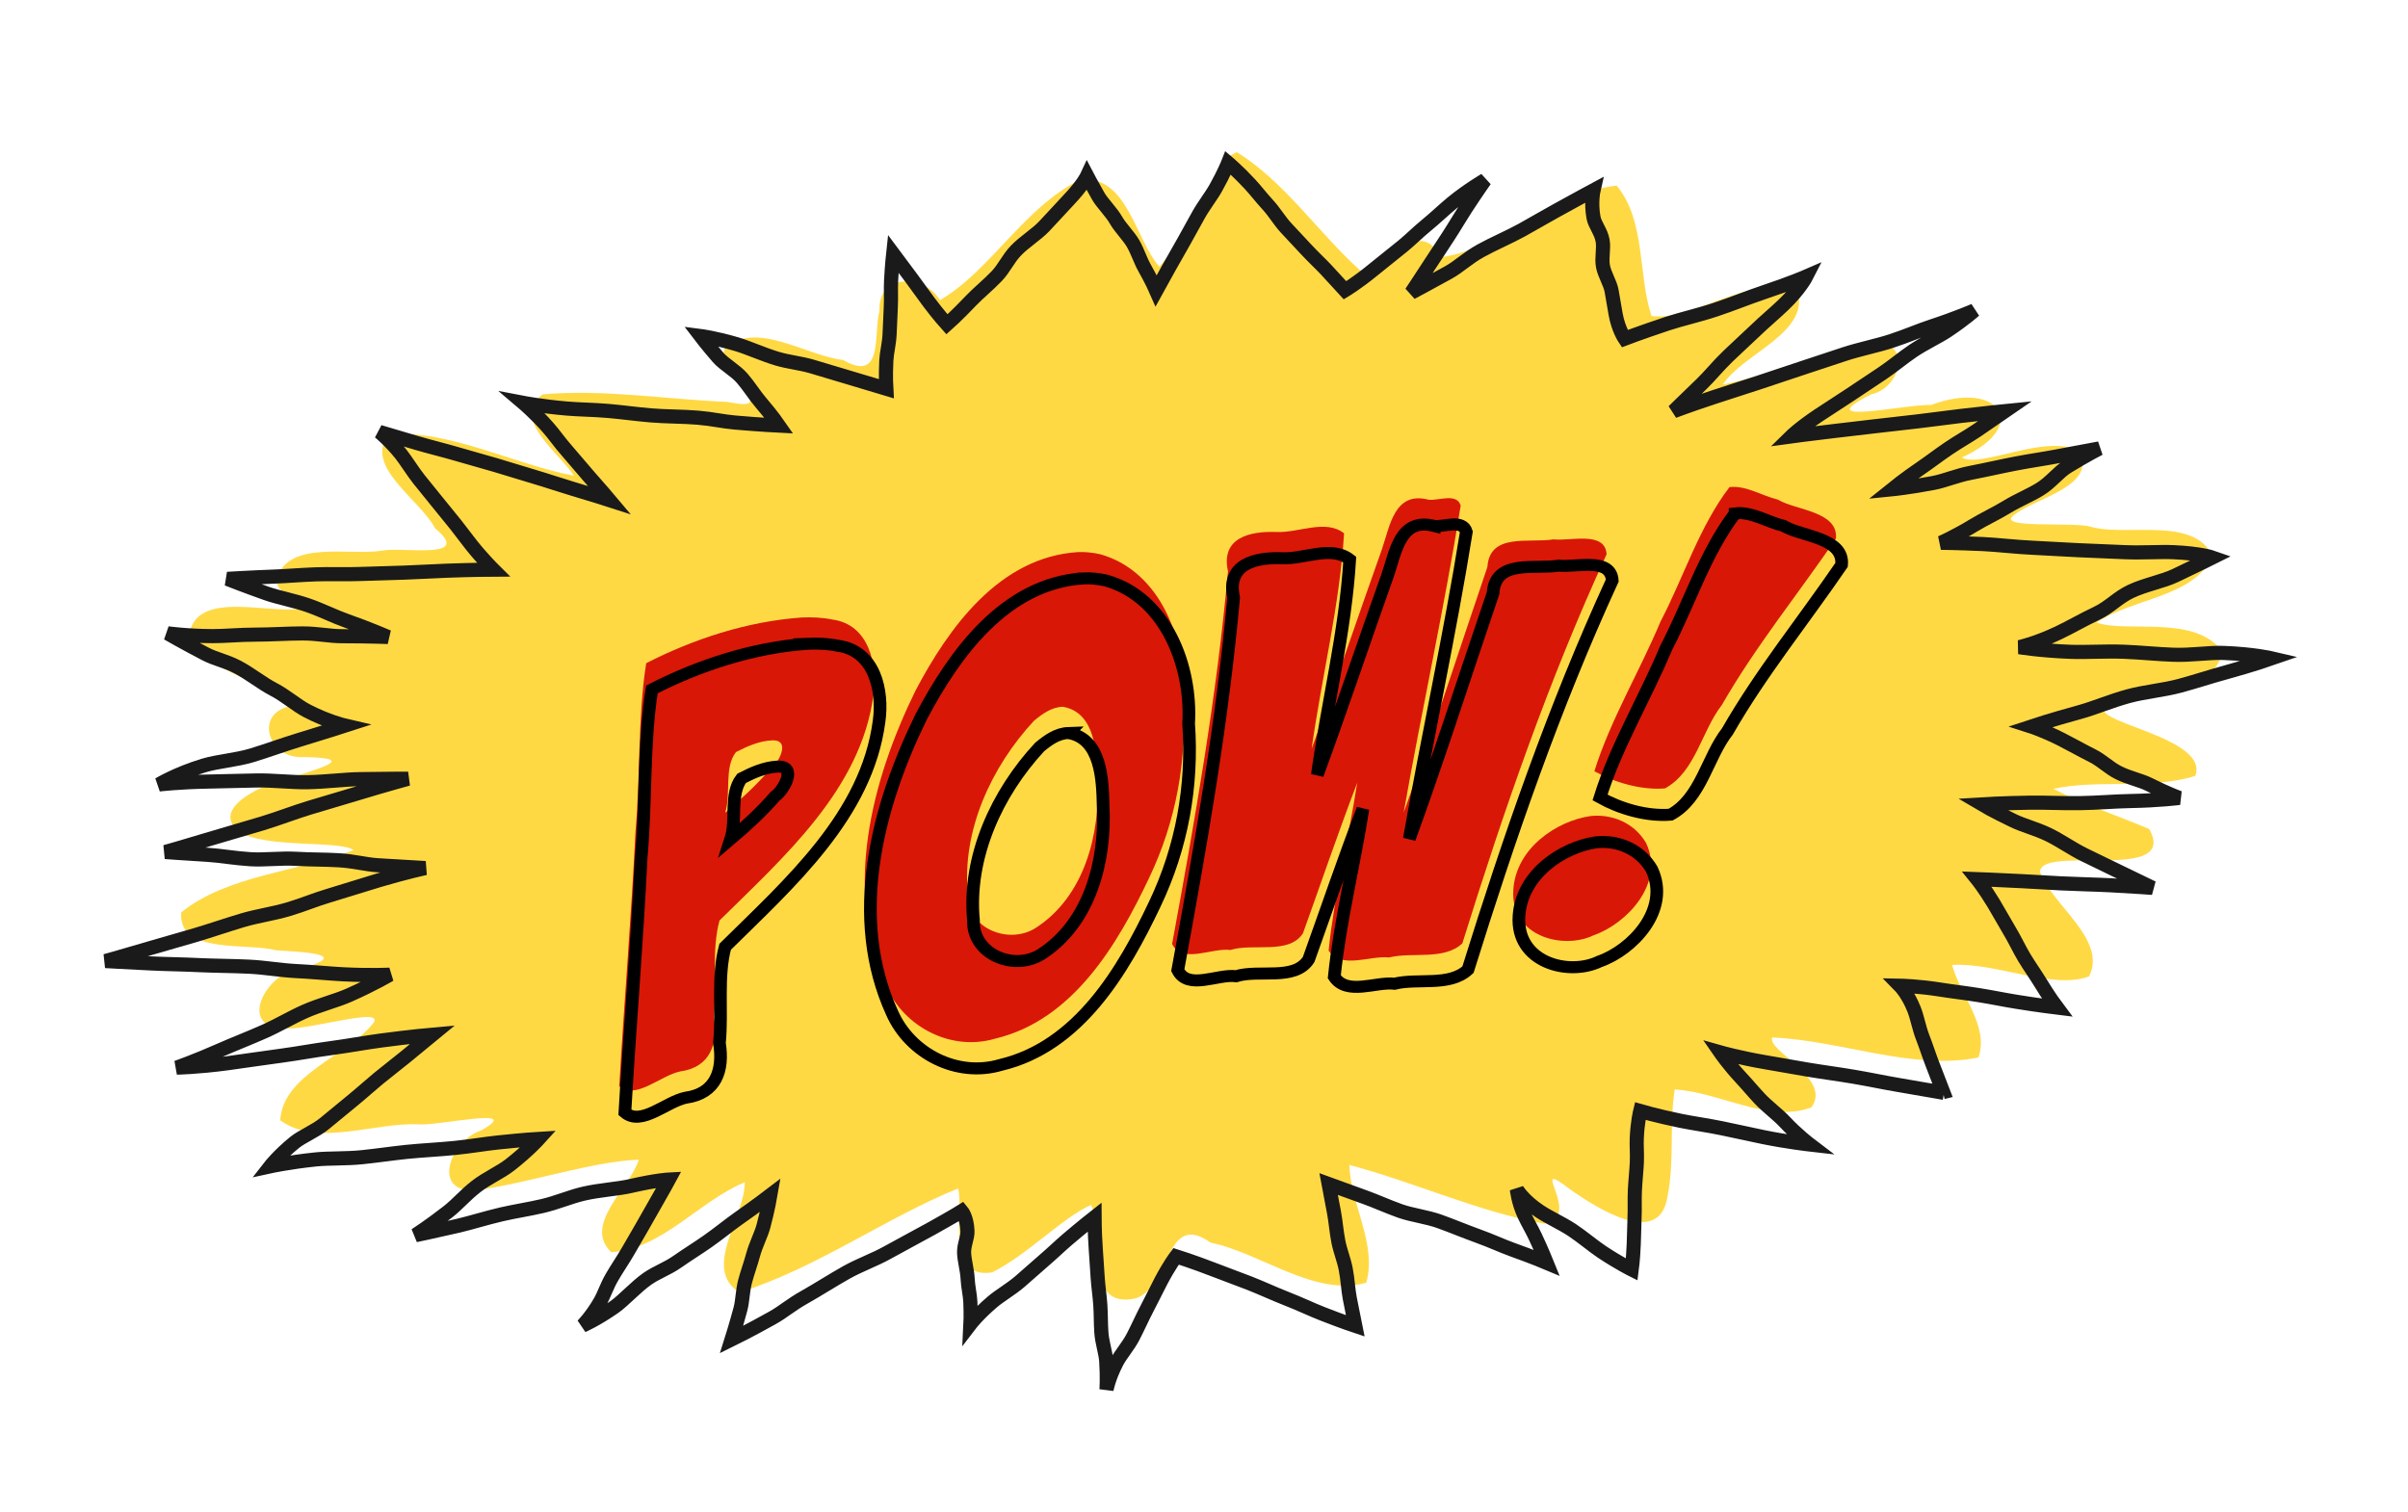
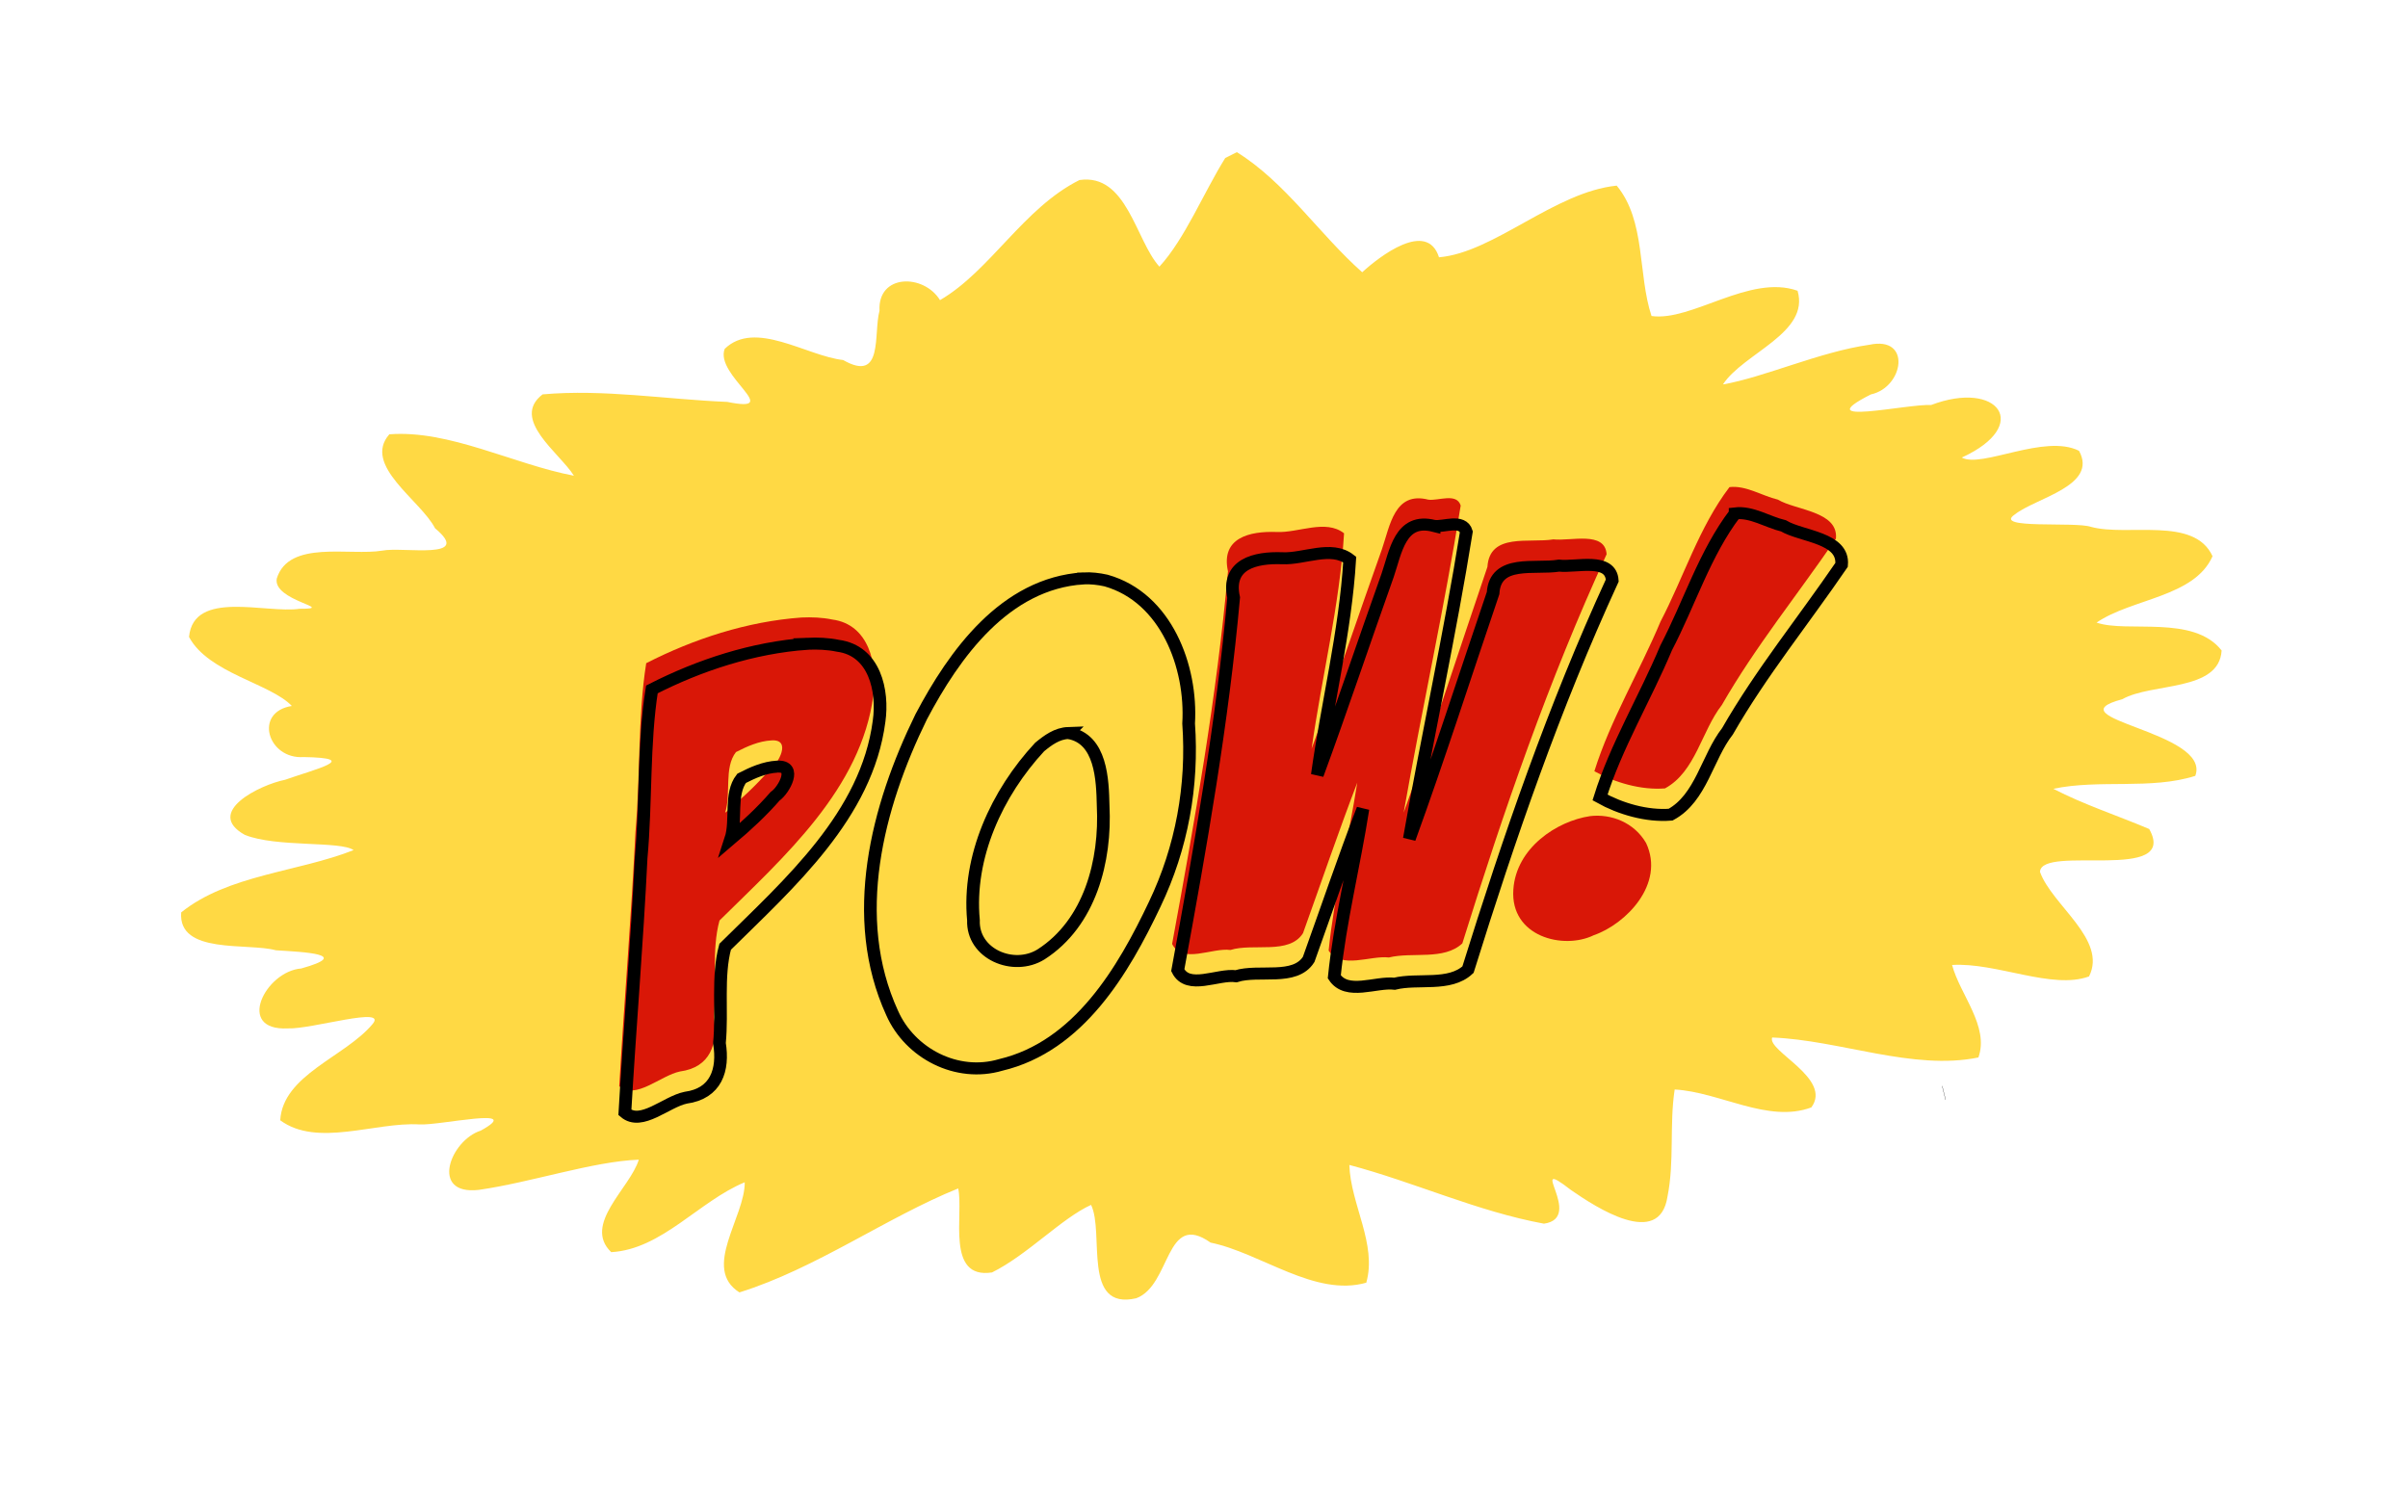
<svg xmlns="http://www.w3.org/2000/svg" xmlns:ns1="http://sodipodi.sourceforge.net/DTD/sodipodi-0.dtd" xmlns:ns2="http://www.inkscape.org/namespaces/inkscape" id="svg2" ns1:docname="comicsoundefffect.svg" viewBox="0 0 668.25 419.76" ns1:version="0.32" version="1.0" ns2:output_extension="org.inkscape.output.svg.inkscape" ns2:version="0.91 r13725">
  <ns1:namedview id="base" bordercolor="#666666" ns2:pageshadow="2" guidetolerance="10" pagecolor="#ffffff" gridtolerance="10000" ns2:zoom="1.4" objecttolerance="10" showgrid="false" borderopacity="1.0" ns2:current-layer="layer1" ns2:cx="291.11467" ns2:cy="267.83822" ns2:pageopacity="0.0" ns2:document-units="px" ns2:window-width="1920" ns2:window-height="1002" ns2:window-x="0" ns2:window-y="34" ns2:window-maximized="1" />
  <defs id="defs4" />
  <g id="layer1" ns2:label="Layer 1" ns2:groupmode="layer" transform="translate(37.386 -314.98)">
    <g id="g4156">
      <path id="path3768" style="opacity:0.872;fill:#ffd42a" d="m 302.634,358.83 c -5.986,9.6 -11.201,22.468 -18.272,30.16 -6.646,-7.372 -8.999,-25.951 -22.174,-24.043 -15.541,7.751 -24.716,25.174 -38.708,33.336 -4.542,-7.378 -17.325,-7.313 -16.789,2.934 -1.751,6.483 1.196,20.135 -10.09,13.691 -10.195,-1.131 -24.455,-11.28 -32.879,-3.098 -2.83,7.372 16.737,17.985 0.712,14.717 -17.024,-0.693 -34.271,-3.601 -51.249,-2.085 -8.979,6.888 4.764,16.26 8.698,22.579 -16.652,-3.15 -34.604,-12.796 -51.231,-11.495 -7.526,8.607 8.706,18.299 12.699,26.082 10.77,8.973 -8.947,5.065 -14.613,6.195 -9.023,1.523 -25.958,-3.078 -29.313,7.744 -1.208,6.222 17.039,8.424 6.35,8.398 -9.319,1.399 -29.44,-5.424 -30.704,7.823 5.372,10.071 22.557,12.868 28.53,19.155 -10.729,1.693 -6.663,14.887 3.305,14.181 16.12,0.281 3.333,3.3 -5.207,6.313 -6.893,1.372 -22.469,8.973 -11.145,15.286 8.737,3.529 26.685,1.634 30.183,4.235 -15.576,6.117 -34.835,6.829 -47.84,17.279 -0.922,11.77 18.52,8.365 26.268,10.515 7.66,0.484 21.375,1.052 7.046,5.052 -9.956,0.771 -18.332,17.351 -3.74,16.632 6.55,0.294 28.048,-6.372 23.484,-1.144 -7.568,9.038 -24.863,14.057 -25.572,26.651 10.282,7.581 26.362,0.425 38.62,1.144 5.663,0.353 29.516,-5.169 17.047,1.712 -8.463,2.679 -14.278,17.991 -0.608,16.462 14.495,-2.052 31.63,-7.901 44.446,-8.391 -2.366,7.855 -15.665,17.972 -7.653,25.67 14.044,-0.791 24.35,-14.149 37.055,-19.396 0.085,9.666 -11.986,23.932 -1.477,30.565 21.318,-6.653 40.806,-20.821 60.712,-28.853 1.588,7.104 -3.529,25.304 9.391,23.311 9.829,-4.869 19.331,-15.057 27.487,-18.749 3.764,7.757 -2.608,29.389 12.528,25.919 9.744,-3.614 8.006,-24.383 20.632,-15.449 14.051,2.895 28.925,15.181 43.211,11.129 3.039,-10.698 -4.366,-21.775 -4.699,-32.683 18.194,4.823 35.467,12.894 54.013,16.299 11.469,-1.627 -5.392,-19.331 7.45,-9.371 6.986,4.843 24.585,16.377 26.82,1.876 1.974,-9.816 0.503,-19.887 2,-29.748 12.541,0.686 25.912,9.456 37.924,4.973 5.94,-8.032 -12.365,-15.652 -10.868,-19.403 18.9,0.738 38.996,9.26 57.235,5.542 3.072,-8.62 -5.097,-17.416 -7.306,-25.67 12.306,-0.771 27.775,6.953 38.009,3.176 5.143,-10.228 -10.273,-19.717 -13.619,-29.023 0.425,-7.698 38.701,3.15 30.317,-11.894 -8.849,-3.751 -18.116,-6.757 -26.611,-11.162 12.933,-2.712 27.023,0.333 39.401,-3.588 4.575,-12.312 -40.283,-15.92 -20.266,-21.272 8.176,-4.647 26.886,-2.032 27.572,-13.528 -7.796,-9.992 -26.285,-4.797 -34.708,-7.744 9.862,-6.731 27.173,-7.051 32.186,-18.423 -5.111,-11.169 -23.533,-5.365 -33.748,-8.149 -4.418,-1.523 -27.291,0.752 -21.141,-3.424 5.875,-4.66 23.187,-7.94 17.835,-17.684 -9.568,-4.803 -27.003,4.908 -32.532,1.876 19.534,-8.934 10.103,-21.671 -8.528,-14.58 -6.509,-0.386 -34.467,6.058 -16.697,-2.947 9.104,-1.947 11.41,-16.325 -0.431,-13.776 -13.665,1.921 -29.154,9.025 -40.623,11.005 5.705,-8.724 24.167,-14.253 20.704,-25.997 -13.24,-4.712 -29.382,8.607 -40.531,7.006 -3.836,-11.607 -1.562,-26.422 -9.659,-36.185 -17.227,1.738 -34.068,18.586 -49.315,19.887 -3.353,-10.482 -16.645,-0.131 -21.311,4.156 -11.972,-10.607 -21.22,-24.899 -34.793,-33.336 l -2.451,1.242 -0.765,0.386 z" ns2:connector-curvature="0" />
-       <path id="path3750" style="fill:none;stroke:#1a1a1a;stroke-width:3.921" d="m 502.104,618.304 c 0,0 -5.713,-1.014 -13.008,-2.249 -3.712,-0.626 -7.554,-1.46 -12.013,-2.216 -4.086,-0.696 -8.789,-1.314 -12.874,-1.999 -4.459,-0.756 -7.822,-1.38 -11.534,-2.005 -7.295,-1.235 -12.67,-2.763 -12.67,-2.763 0,0 2.379,3.44 5.786,7.082 1.816,1.94 3.105,3.553 5.166,5.751 2.061,2.207 5.1,4.459 6.897,6.392 3.407,3.642 6.965,6.343 6.965,6.343 0,0 -6.199,-0.706 -12.843,-2.054 -3.519,-0.718 -7.572,-1.651 -11.578,-2.467 -4.025,-0.824 -7.78,-1.323 -11.317,-2.039 -6.645,-1.357 -11.29,-2.722 -11.29,-2.722 0,0 -0.771,3.138 -0.95,7.5 -0.11,2.153 0.133,4.165 0.015,6.825 -0.111,2.345 -0.428,5.231 -0.544,7.709 -0.117,2.478 0.022,5.131 -0.088,7.486 -0.118,2.661 -0.115,5.237 -0.226,7.39 -0.179,4.362 -0.548,7.08 -0.548,7.08 0,0 -3.563,-1.778 -8.221,-4.856 -2.468,-1.645 -5.519,-4.231 -8.32,-6.103 -2.818,-1.86 -6.48,-3.516 -8.947,-5.151 -4.658,-3.078 -6.391,-6.092 -6.391,-6.092 0,0 0.375,3.611 2.088,7.196 0.986,2.093 2.025,3.784 3.011,5.876 1.695,3.587 3.176,7.248 3.176,7.248 0,0 -3.441,-1.457 -9.484,-3.631 -2.983,-1.071 -5.924,-2.482 -9.61,-3.8 -3.268,-1.172 -7.223,-2.825 -10.662,-4.059 -3.421,-1.236 -7.709,-1.737 -10.977,-2.909 -3.686,-1.328 -6.718,-2.729 -9.701,-3.8 -6.042,-2.174 -10.092,-3.655 -10.092,-3.655 0,0 0.595,3.211 1.487,7.84 0.458,2.344 0.663,5.314 1.22,8.123 0.5,2.593 1.536,5.025 2.036,7.617 0.558,2.82 0.668,5.759 1.127,8.113 0.91,4.617 1.527,7.673 1.527,7.673 0,0 -3.202,-1.057 -9.09,-3.35 -2.991,-1.161 -6.53,-2.871 -10.13,-4.26 -3.297,-1.29 -6.887,-2.964 -10.185,-4.254 -3.6,-1.389 -6.774,-2.54 -9.766,-3.701 -5.887,-2.283 -10.559,-3.746 -10.559,-3.746 0,0 -1.911,2.534 -4.2,6.905 -1.168,2.229 -2.536,5.068 -3.938,7.738 -1.277,2.443 -2.55,5.313 -3.826,7.766 -1.403,2.66 -3.321,4.728 -4.489,6.957 -2.271,4.369 -2.861,7.67 -2.861,7.67 0,0 0.24,-3.313 -0.073,-8.026 -0.163,-2.325 -1.15,-5.027 -1.346,-7.896 -0.184,-2.546 -0.107,-4.868 -0.285,-7.546 -0.177,-2.669 -0.569,-5.091 -0.733,-7.629 -0.195,-2.87 -0.39,-5.922 -0.553,-8.247 -0.313,-4.713 -0.324,-8.546 -0.324,-8.546 0,0 -3.404,2.668 -7.433,6.105 -2.058,1.748 -4.328,3.967 -6.794,6.065 -2.262,1.923 -4.27,3.808 -6.532,5.731 -2.448,2.086 -5.515,3.844 -7.573,5.593 -4.029,3.437 -6.09,6.129 -6.09,6.129 0,0 0.118,-2.265 -0.036,-6.062 -0.071,-1.93 -0.657,-4.269 -0.764,-6.581 -0.089,-2.131 -0.882,-4.904 -0.97,-7.025 -0.088,-2.313 1.018,-4.221 0.929,-6.149 -0.154,-3.797 -1.579,-5.487 -1.579,-5.487 0,0 -1.785,1.13 -8.257,4.755 -3.192,1.792 -8.495,4.568 -12.437,6.778 -3.49,1.947 -7.631,3.408 -11.312,5.467 -3.681,2.059 -8.045,4.863 -11.534,6.82 -3.96,2.212 -5.829,4.021 -9.021,5.813 -6.472,3.625 -11.317,5.995 -11.317,5.995 0,0 1.19,-3.763 2.444,-8.405 0.642,-2.353 0.574,-5.044 1.337,-7.867 0.711,-2.604 1.477,-4.616 2.188,-7.22 0.764,-2.823 2.246,-5.614 2.87,-7.965 1.255,-4.632 1.93,-8.602 1.93,-8.602 0,0 -3.718,2.844 -8.817,6.42 -2.516,1.758 -5.481,4.205 -8.582,6.383 -2.757,1.927 -5.518,3.621 -8.412,5.644 -2.894,2.033 -5.643,2.874 -8.4,4.801 -3.101,2.178 -6.561,6.008 -9.076,7.777 -5.101,3.565 -8.825,5.162 -8.825,5.162 0,0 2.483,-2.495 4.868,-6.633 1.167,-2.046 1.791,-4.204 3.243,-6.728 1.277,-2.241 3.105,-4.877 4.463,-7.238 1.359,-2.351 2.735,-4.704 4.014,-6.935 1.453,-2.524 2.569,-4.524 3.736,-6.569 2.385,-4.138 3.62,-6.435 3.62,-6.435 0,0 -3.545,0.178 -10.608,1.808 -3.486,0.81 -8.727,1.114 -13.021,2.115 -3.81,0.877 -7.44,2.504 -11.447,3.433 -4.007,0.929 -7.522,1.428 -11.333,2.304 -4.294,1.001 -8.646,2.373 -12.113,3.182 -7.063,1.631 -11.818,2.611 -11.818,2.611 0,0 4.085,-2.642 9.064,-6.528 2.634,-2.066 4.745,-4.611 7.757,-6.962 3.011,-2.351 6.789,-3.964 9.423,-6.03 4.979,-3.886 7.989,-7.221 7.989,-7.221 0,0 -3.908,0.228 -11.308,1.003 -3.655,0.383 -7.356,1.044 -11.866,1.511 -4,0.421 -9.41,0.682 -13.629,1.117 -4.2,0.443 -8.146,1.04 -12.147,1.451 -4.509,0.477 -9.34,0.249 -12.995,0.631 -7.4,0.775 -12.582,1.904 -12.582,1.904 0,0 2.278,-2.929 6.675,-6.549 2.182,-1.793 5.781,-3.163 8.457,-5.365 2.37,-1.945 5.439,-4.465 7.926,-6.524 2.507,-2.052 4.636,-4.011 7.005,-5.966 2.676,-2.202 5.369,-4.224 7.533,-6.014 4.398,-3.619 7.449,-6.127 7.449,-6.127 0,0 -6.045,0.535 -14.314,1.639 -4.207,0.565 -9.116,1.472 -14.156,2.149 -4.642,0.623 -8.862,1.433 -13.504,2.057 -5.023,0.665 -10.852,1.551 -15.059,2.117 -8.269,1.104 -13.952,1.193 -13.952,1.193 0,0 5.316,-1.854 12.225,-4.929 3.508,-1.553 7.85,-3.219 12.063,-5.093 3.878,-1.716 7.352,-3.833 11.23,-5.559 4.195,-1.862 8.809,-2.98 12.316,-4.543 6.91,-3.065 11.274,-5.676 11.274,-5.676 0,0 -5.169,0.286 -12.972,-0.102 -3.837,-0.196 -8.546,-0.681 -13.286,-0.909 -4.206,-0.216 -8.336,-0.988 -12.763,-1.2 -4.427,-0.222 -9.624,-0.227 -13.829,-0.433 -4.759,-0.236 -9.297,-0.264 -13.134,-0.459 -7.802,-0.378 -12.915,-0.676 -12.915,-0.676 0,0 5.565,-1.547 13.086,-3.776 3.626,-1.079 7.35,-2.088 11.923,-3.445 3.948,-1.166 8.786,-2.835 13.091,-4.111 4.109,-1.214 8.479,-1.797 12.587,-3.021 4.305,-1.276 7.23,-2.593 11.177,-3.768 4.591,-1.358 10.329,-3.218 13.974,-4.29 7.503,-2.227 12.938,-3.394 12.938,-3.394 0,0 -6.037,-0.359 -13.108,-0.777 -3.489,-0.204 -6.569,-1.132 -10.871,-1.388 -3.822,-0.228 -7.929,-0.171 -11.954,-0.407 -4.006,-0.238 -8.725,0.353 -12.528,0.123 -4.302,-0.256 -8.467,-1.014 -11.957,-1.228 -7.071,-0.418 -11.751,-0.784 -11.751,-0.784 0,0 4.492,-1.246 12.418,-3.651 4.016,-1.224 9.688,-2.813 14.508,-4.277 4.446,-1.342 8.57,-2.984 13.015,-4.336 4.82,-1.465 9.308,-2.751 13.324,-3.974 7.908,-2.404 14.121,-4.093 14.121,-4.093 0,0 -5.254,-0.029 -13.411,0.109 -4.144,0.061 -9.549,0.769 -14.517,0.85 -4.565,0.067 -9.452,-0.551 -14.036,-0.482 -4.968,0.081 -9.304,0.245 -13.448,0.306 -8.157,0.138 -13.732,0.804 -13.732,0.804 0,0 4.952,-2.991 12.361,-5.238 3.963,-1.208 8.93,-1.492 13.43,-2.85 4.48,-1.366 8.704,-2.927 12.648,-4.133 7.427,-2.249 13.201,-4.113 13.201,-4.113 0,0 -4.805,-1.114 -10.556,-4.101 -2.933,-1.523 -5.845,-4.184 -9.357,-5.999 -3.224,-1.684 -6.641,-4.452 -9.864,-6.125 -3.513,-1.824 -6.116,-2.176 -9.031,-3.701 -5.751,-2.988 -10.429,-5.688 -10.429,-5.688 0,0 5.507,0.773 12.613,0.78 3.617,-0.003 7.342,-0.414 11.657,-0.413 3.985,0.007 9.186,-0.333 13.169,-0.336 4.334,0.009 7.417,0.775 11.033,0.772 7.106,0.008 12.689,0.214 12.689,0.214 0,0 -5.112,-2.236 -11.434,-4.461 -3.36,-1.182 -6.831,-2.95 -10.647,-4.294 -3.816,-1.344 -8.317,-2.157 -11.678,-3.339 -6.304,-2.227 -10.807,-4.033 -10.807,-4.033 0,0 5.804,-0.366 13.068,-0.639 3.568,-0.13 6.971,-0.454 11.399,-0.617 3.915,-0.148 8.083,0.052 12.2,-0.097 4.117,-0.149 8.332,-0.229 12.23,-0.374 4.428,-0.163 8.298,-0.397 11.865,-0.537 7.263,-0.273 13.026,-0.3 13.026,-0.3 0,0 -3.057,-3.041 -6.074,-6.827 -1.497,-1.864 -2.474,-3.278 -4.306,-5.592 -1.641,-2.031 -3.776,-4.636 -5.501,-6.779 -1.707,-2.145 -3.072,-3.79 -4.714,-5.831 -1.832,-2.304 -3.549,-5.158 -5.028,-7.024 -3.035,-3.784 -5.976,-6.168 -5.976,-6.168 0,0 4.173,1.234 10.481,3.105 3.116,0.925 7.701,2.042 11.553,3.18 3.4,1.015 6.524,1.827 10.112,2.892 3.57,1.067 7.163,2.183 10.563,3.198 3.852,1.138 7.551,2.404 10.667,3.328 6.308,1.871 10.473,3.218 10.473,3.218 0,0 -2.479,-2.943 -5.906,-6.795 -1.827,-2.061 -3.864,-4.596 -5.937,-6.934 -2.073,-2.338 -3.527,-4.531 -5.354,-6.582 -3.428,-3.862 -6.739,-6.673 -6.739,-6.673 0,0 4.973,0.953 12.081,1.57 3.499,0.304 7.299,0.301 11.63,0.676 3.832,0.338 7.591,0.868 11.626,1.214 4.036,0.357 9.264,0.308 13.096,0.646 4.331,0.375 6.818,1.044 10.316,1.348 7.108,0.616 12.217,0.865 12.217,0.865 0,0 -1.912,-2.772 -5.024,-6.395 -1.668,-1.926 -3.272,-4.549 -5.166,-6.734 -1.877,-2.197 -5.065,-3.895 -6.715,-5.823 -3.13,-3.621 -4.889,-5.933 -4.889,-5.933 0,0 4.144,0.527 10.13,2.302 3.041,0.902 7.469,2.9 11.114,3.979 3.362,0.999 6.448,1.217 9.81,2.216 3.645,1.079 7.103,2.128 10.143,3.031 6.005,1.773 10.37,3.097 10.37,3.097 0,0 -0.214,-3.456 0.018,-7.844 0.122,-2.225 0.767,-4.548 0.901,-7.231 0.137,-2.46 0.201,-5.104 0.337,-7.574 0.135,-2.673 -0.038,-5.109 0.083,-7.344 0.231,-4.388 0.568,-7.458 0.568,-7.458 0,0 2.332,3.141 5.08,6.795 1.615,2.145 3.231,4.503 4.845,6.638 2.748,3.663 5.002,6.154 5.002,6.154 0,0 2.765,-2.435 6.724,-6.615 1.955,-2.062 4.671,-4.228 7.095,-6.767 2.139,-2.255 3.083,-4.722 5.339,-7.091 2.257,-2.369 5.66,-4.448 7.799,-6.703 2.423,-2.55 4.85,-5.262 6.805,-7.324 3.979,-4.172 5.139,-6.684 5.139,-6.684 0,0 0.984,1.88 3.119,5.662 1.097,1.908 3.642,4.377 4.94,6.678 1.207,2.109 3.509,4.33 4.717,6.449 1.299,2.302 2.017,4.677 3.097,6.597 2.134,3.772 3.305,6.463 3.305,6.463 0,0 1.474,-2.688 3.785,-6.828 1.162,-2.096 2.558,-4.441 3.955,-6.969 1.307,-2.315 2.716,-4.915 4.004,-7.228 1.398,-2.518 3.642,-5.413 4.803,-7.519 2.312,-4.13 3.409,-6.919 3.409,-6.919 0,0 2.792,2.36 6.081,5.913 1.614,1.749 3.02,3.623 5.004,5.789 1.778,1.924 3.14,4.31 5,6.337 1.86,2.017 3.774,4.027 5.551,5.941 2.003,2.173 3.929,3.919 5.562,5.666 3.272,3.565 5.235,5.702 5.235,5.702 0,0 3.304,-1.967 7.737,-5.601 2.25,-1.851 5.62,-4.485 8.332,-6.701 2.47,-2.048 3.889,-3.563 6.36,-5.601 2.711,-2.226 5.05,-4.493 7.3,-6.344 4.433,-3.633 9.1,-6.339 9.1,-6.339 0,0 -2.432,3.433 -5.321,7.87 -1.54,2.371 -3.105,5.07 -4.854,7.758 -1.731,2.686 -3.489,5.284 -5.029,7.655 -2.871,4.435 -5.222,7.951 -5.222,7.951 0,0 4.269,-2.246 10.256,-5.564 3.055,-1.686 5.349,-4.049 9.016,-6.066 3.351,-1.861 8.011,-3.855 11.38,-5.718 3.647,-2.025 6.256,-3.581 9.311,-5.267 5.987,-3.318 10.602,-5.795 10.602,-5.795 0,0 -0.766,3.381 -0.01,7.538 0.357,2.05 2.07,3.87 2.528,6.406 0.412,2.237 -0.326,4.753 0.097,7.111 0.424,2.368 2.015,4.657 2.409,6.896 0.458,2.536 0.747,4.442 1.122,6.49 0.738,4.149 2.506,6.754 2.506,6.754 0,0 4.253,-1.635 11.856,-4.168 4.042,-1.338 8.793,-2.369 13.368,-3.898 4.594,-1.521 9.173,-3.405 13.196,-4.752 7.602,-2.532 11.978,-4.435 11.978,-4.435 0,0 -1.768,3.472 -6.316,7.838 -2.307,2.222 -5.118,4.551 -7.88,7.209 -2.561,2.453 -4.966,4.605 -7.509,7.056 -2.78,2.66 -5.146,5.629 -7.454,7.842 -4.548,4.366 -7.674,7.45 -7.674,7.45 0,0 3.915,-1.517 11.182,-3.911 3.508,-1.168 7.877,-2.542 12.294,-3.993 3.829,-1.264 7.939,-2.661 12.089,-4.031 3.972,-1.31 7.925,-2.618 11.914,-3.941 4.15,-1.36 9.161,-2.359 12.99,-3.623 4.416,-1.461 7.552,-2.872 11.061,-4.029 7.267,-2.394 11.922,-4.439 11.922,-4.439 0,0 -2.33,2.174 -7.477,5.633 -2.558,1.702 -6.342,3.448 -9.486,5.55 -2.781,1.869 -5.655,4.306 -8.592,6.273 -2.92,1.955 -6.066,4.037 -8.848,5.895 -3.144,2.112 -6.284,4.061 -8.823,5.771 -5.166,3.451 -7.587,5.827 -7.587,5.827 0,0 4.532,-0.621 11.614,-1.453 3.596,-0.417 7.192,-0.843 11.514,-1.35 3.977,-0.469 8.176,-0.922 12.153,-1.39 4.304,-0.505 8.182,-1.054 11.777,-1.481 7.083,-0.831 12.34,-1.35 12.34,-1.35 0,0 -3.379,2.341 -7.902,5.406 -2.4,1.624 -5.072,3.085 -7.799,4.938 -2.728,1.843 -5.141,3.722 -7.54,5.356 -4.523,3.065 -8.159,6.002 -8.159,6.002 0,0 4.693,-0.467 11.44,-1.748 3.409,-0.65 6.398,-2.065 10.493,-2.841 3.77,-0.72 8.731,-1.855 12.519,-2.577 4.095,-0.776 7.918,-1.319 11.345,-1.971 6.728,-1.279 11.728,-2.196 11.728,-2.196 0,0 -3.732,1.903 -8.837,5.032 -2.605,1.586 -4.564,4.388 -7.672,6.293 -2.866,1.746 -6.104,3.047 -8.97,4.793 -3.108,1.905 -6.732,3.593 -9.319,5.176 -5.123,3.131 -9.162,4.895 -9.162,4.895 0,0 4.078,0.017 11.636,0.351 3.724,0.168 9.313,0.83 13.922,1.032 4.075,0.19 8.417,0.482 12.714,0.678 4.295,0.186 8.682,0.362 12.756,0.542 4.61,0.212 9.789,-0.166 13.513,0.002 7.56,0.343 10.807,1.487 10.807,1.487 0,0 -4.016,2.015 -10.433,5.046 -3.252,1.545 -8.357,2.514 -12.26,4.364 -3.587,1.694 -5.851,4.378 -9.437,6.072 -3.903,1.85 -7.384,3.888 -10.635,5.433 -6.399,3.028 -10.846,3.965 -10.846,3.965 0,0 5.93,0.98 14.258,1.289 4.238,0.162 9.619,-0.218 14.686,-0.026 4.662,0.176 9.077,0.663 13.757,0.837 5.067,0.192 9.797,-0.664 14.035,-0.502 8.31,0.311 13.36,1.5 13.36,1.5 0,0 -5.209,1.822 -13.139,3.995 -4.046,1.105 -7.497,2.287 -12.331,3.601 -4.457,1.222 -9.921,1.692 -14.36,2.912 -4.834,1.314 -9.511,3.321 -13.539,4.424 -7.931,2.163 -13.397,3.982 -13.397,3.982 0,0 3.464,1.109 8.301,3.548 2.466,1.24 5.723,3.082 8.671,4.563 2.717,1.364 4.517,3.337 7.216,4.703 2.949,1.491 6.124,2.064 8.572,3.306 4.837,2.439 8.316,3.709 8.316,3.709 0,0 -5.66,0.725 -13.616,0.862 -4.235,0.071 -9.132,0.51 -13.954,0.585 -4.803,0.083 -9.548,-0.205 -13.783,-0.134 -7.938,0.124 -13.433,0.466 -13.433,0.466 0,0 2.936,1.746 8.685,4.51 2.904,1.404 6.284,2.209 9.784,3.892 3.211,1.543 6.751,4.054 9.963,5.607 3.498,1.674 6.406,3.118 9.31,4.523 5.748,2.755 9.616,4.651 9.616,4.651 0,0 -4.531,-0.353 -11.616,-0.718 -3.783,-0.202 -9.338,-0.31 -13.636,-0.526 -4.28,-0.218 -7.477,-0.434 -11.24,-0.628 -7.103,-0.363 -12.188,-0.553 -12.188,-0.553 0,0 2.056,2.543 4.599,6.756 1.302,2.139 2.812,4.925 4.356,7.493 1.433,2.358 2.724,5.168 4.139,7.527 1.562,2.567 3.061,4.644 4.362,6.772 2.543,4.214 4.724,7.108 4.724,7.108 0,0 -5.126,-0.622 -11.278,-1.618 -3.28,-0.521 -6.671,-1.243 -10.399,-1.836 -3.729,-0.603 -7.457,-1.014 -10.739,-1.545 -6.169,-0.984 -11.191,-1.079 -11.191,-1.079 0,0 2.292,2.324 3.965,6.654 0.896,2.316 1.334,5.027 2.351,7.653 1.016,2.617 1.827,5.195 2.723,7.501 1.674,4.34 2.981,7.716 2.981,7.716 l -0.072,0.018" ns2:connector-curvature="0" />
+       <path id="path3750" style="fill:none;stroke:#1a1a1a;stroke-width:3.921" d="m 502.104,618.304 l -0.072,0.018" ns2:connector-curvature="0" />
      <g id="g3201" style="opacity:0.893;fill:#d40000" transform="matrix(0.432,0,0,0.409,120.067,330.566)">
        <path id="path3169" style="fill:#d40000" d="m 657.05,515.71 c -21.45,3.33 -47.63,21.62 -49.37,49.91 -2.06,31.85 32.04,41.02 51.7,30.91 20.54,-7.51 45.94,-34.72 33.57,-62.57 -7.68,-13.96 -22.42,-19.92 -35.9,-18.25 z" ns2:connector-curvature="0" />
        <path id="path3167" style="fill:#d40000" d="m 746.52,292.46 c -19.47,26.98 -29.39,61.1 -44.28,91.21 -13.55,34.14 -32.24,66.81 -42.51,101.59 12.97,7.66 30.07,12.97 45.36,11.65 19.68,-11.28 23.43,-38.88 36.52,-56.57 21.5,-39.61 48.82,-75.1 73.3,-112.94 1.61,-18.59 -25.69,-19.12 -37.32,-26.46 -10.21,-2.57 -20.47,-9.82 -31.07,-8.48 z" ns2:connector-curvature="0" />
        <path id="path3165" style="fill:#d40000" d="m 553.12,300.98 c -21.81,-5.88 -24.64,17.6 -29.85,33.59 -15.21,45.04 -29.58,90.58 -45.15,135.35 6.44,-48.68 18.03,-97.25 20.81,-146.12 -11.79,-9.81 -29.37,-0.18 -43.27,-0.89 -17.42,-0.69 -36.06,3.89 -31.29,26.72 -7.21,84.83 -21.3,169.02 -35.89,252.84 6.54,13.88 25.64,2.39 37.46,4.09 14.68,-4.86 37.69,3.45 46.62,-11.4 11.59,-34.05 22.61,-68.37 34.85,-102.13 -5.58,37.94 -14.71,76.08 -18.39,113.93 8.11,12.97 26.71,3.17 38.72,4.69 15.09,-3.93 35.27,2.17 47.17,-9.55 26.45,-89.64 55.43,-178.53 92.68,-264.08 -0.99,-15.96 -23.04,-8.78 -34.2,-10.1 -15.43,2.71 -40.94,-4.68 -42.36,18.66 -17.93,55.58 -34.81,111.56 -53.8,166.74 11.57,-69.43 26.18,-139.29 36.63,-208.34 -2.54,-8.88 -14.4,-3.07 -20.74,-4 z" ns2:connector-curvature="0" />
-         <path id="path3163" style="fill:#d40000" d="m 327.86,336.56 c -50.51,3.45 -82.98,51.47 -104.2,93.94 -28.37,61.12 -46.77,136.26 -18.66,201.02 11.46,27.39 41.57,44.02 69.73,35.23 50.14,-12.56 78.8,-64.11 99.02,-109.2 17.32,-38.3 24.55,-80.34 21.7,-122.52 2.18,-38.33 -14.3,-85.41 -53.04,-96.99 -4.76,-1.12 -9.66,-1.71 -14.55,-1.48 z m -9.65,104.95 c 21.24,3.71 21.96,32.02 22.33,49.46 1.79,37.05 -8.34,79.43 -39.92,100.79 -17.68,11.58 -44.2,-0.32 -43.39,-23.21 -3.83,-43.08 15.1,-86.3 42.5,-117.52 5.31,-4.63 11.25,-9.26 18.48,-9.52 z" ns2:connector-curvature="0" />
        <path id="path3161" style="fill:#d40000" d="m 150.45,380.94 c -35,2.65 -69.289,14.54 -99.805,31 -5.543,36.87 -3.617,76.57 -6.909,114.5 -2.631,57.49 -7.309,115.5 -10.422,172.56 10.555,9.55 26.46,-7.24 39.04,-9.99 19.577,-2.78 24.515,-18.88 21.698,-37.03 1.99,-21.5 -1.519,-45.37 3.676,-65.42 41.492,-43.26 91.002,-89.27 98.882,-153.09 2.76,-20.48 -2.77,-47.86 -26.43,-51.15 -6.48,-1.43 -13.13,-1.67 -19.73,-1.38 z m -19.38,83.4 c 13.24,-1 4.46,15.99 -1.25,20.09 -8.65,10.51 -18.4,20 -28.48,29.03 3.95,-12.74 -0.9,-30.6 6.96,-41.2 7.17,-3.9 14.79,-7.47 22.77,-7.92 z" ns2:connector-curvature="0" />
      </g>
      <g transform="matrix(0.432,0,0,0.409,121.638,337.851)" style="opacity:1;fill:none;fill-opacity:0;stroke:#000000;stroke-width:8.144;stroke-miterlimit:4;stroke-dasharray:none;stroke-opacity:1" id="g3366">
-         <path ns2:connector-curvature="0" d="m 657.05,515.71 c -21.45,3.33 -47.63,21.62 -49.37,49.91 -2.06,31.85 32.04,41.02 51.7,30.91 20.54,-7.51 45.94,-34.72 33.57,-62.57 -7.68,-13.96 -22.42,-19.92 -35.9,-18.25 z" style="fill:none;fill-opacity:0;stroke:#000000;stroke-width:8.144;stroke-miterlimit:4;stroke-dasharray:none;stroke-opacity:1" id="path3368" />
        <path ns2:connector-curvature="0" d="m 746.52,292.46 c -19.47,26.98 -29.39,61.1 -44.28,91.21 -13.55,34.14 -32.24,66.81 -42.51,101.59 12.97,7.66 30.07,12.97 45.36,11.65 19.68,-11.28 23.43,-38.88 36.52,-56.57 21.5,-39.61 48.82,-75.1 73.3,-112.94 1.61,-18.59 -25.69,-19.12 -37.32,-26.46 -10.21,-2.57 -20.47,-9.82 -31.07,-8.48 z" style="fill:none;fill-opacity:0;stroke:#000000;stroke-width:8.144;stroke-miterlimit:4;stroke-dasharray:none;stroke-opacity:1" id="path3370" />
        <path ns2:connector-curvature="0" d="m 553.12,300.98 c -21.81,-5.88 -24.64,17.6 -29.85,33.59 -15.21,45.04 -29.58,90.58 -45.15,135.35 6.44,-48.68 18.03,-97.25 20.81,-146.12 -11.79,-9.81 -29.37,-0.18 -43.27,-0.89 -17.42,-0.69 -36.06,3.89 -31.29,26.72 -7.21,84.83 -21.3,169.02 -35.89,252.84 6.54,13.88 25.64,2.39 37.46,4.09 14.68,-4.86 37.69,3.45 46.62,-11.4 11.59,-34.05 22.61,-68.37 34.85,-102.13 -5.58,37.94 -14.71,76.08 -18.39,113.93 8.11,12.97 26.71,3.17 38.72,4.69 15.09,-3.93 35.27,2.17 47.17,-9.55 26.45,-89.64 55.43,-178.53 92.68,-264.08 -0.99,-15.96 -23.04,-8.78 -34.2,-10.1 -15.43,2.71 -40.94,-4.68 -42.36,18.66 -17.93,55.58 -34.81,111.56 -53.8,166.74 11.57,-69.43 26.18,-139.29 36.63,-208.34 -2.54,-8.88 -14.4,-3.07 -20.74,-4 z" style="fill:none;fill-opacity:0;stroke:#000000;stroke-width:8.144;stroke-miterlimit:4;stroke-dasharray:none;stroke-opacity:1" id="path3372" />
        <path ns2:connector-curvature="0" d="m 327.86,336.56 c -50.51,3.45 -82.98,51.47 -104.2,93.94 -28.37,61.12 -46.77,136.26 -18.66,201.02 11.46,27.39 41.57,44.02 69.73,35.23 50.14,-12.56 78.8,-64.11 99.02,-109.2 17.32,-38.3 24.55,-80.34 21.7,-122.52 2.18,-38.33 -14.3,-85.41 -53.04,-96.99 -4.76,-1.12 -9.66,-1.71 -14.55,-1.48 z m -9.65,104.95 c 21.24,3.71 21.96,32.02 22.33,49.46 1.79,37.05 -8.34,79.43 -39.92,100.79 -17.68,11.58 -44.2,-0.32 -43.39,-23.21 -3.83,-43.08 15.1,-86.3 42.5,-117.52 5.31,-4.63 11.25,-9.26 18.48,-9.52 z" style="fill:none;fill-opacity:0;stroke:#000000;stroke-width:8.144;stroke-miterlimit:4;stroke-dasharray:none;stroke-opacity:1" id="path3374" />
        <path ns2:connector-curvature="0" d="m 150.45,380.94 c -35,2.65 -69.289,14.54 -99.805,31 -5.543,36.87 -3.617,76.57 -6.909,114.5 -2.631,57.49 -7.309,115.5 -10.422,172.56 10.555,9.55 26.46,-7.24 39.04,-9.99 19.577,-2.78 24.515,-18.88 21.698,-37.03 1.99,-21.5 -1.519,-45.37 3.676,-65.42 41.492,-43.26 91.002,-89.27 98.882,-153.09 2.76,-20.48 -2.77,-47.86 -26.43,-51.15 -6.48,-1.43 -13.13,-1.67 -19.73,-1.38 z m -19.38,83.4 c 13.24,-1 4.46,15.99 -1.25,20.09 -8.65,10.51 -18.4,20 -28.48,29.03 3.95,-12.74 -0.9,-30.6 6.96,-41.2 7.17,-3.9 14.79,-7.47 22.77,-7.92 z" style="fill:none;fill-opacity:0;stroke:#000000;stroke-width:8.144;stroke-miterlimit:4;stroke-dasharray:none;stroke-opacity:1" id="path3376" />
      </g>
    </g>
  </g>
</svg>